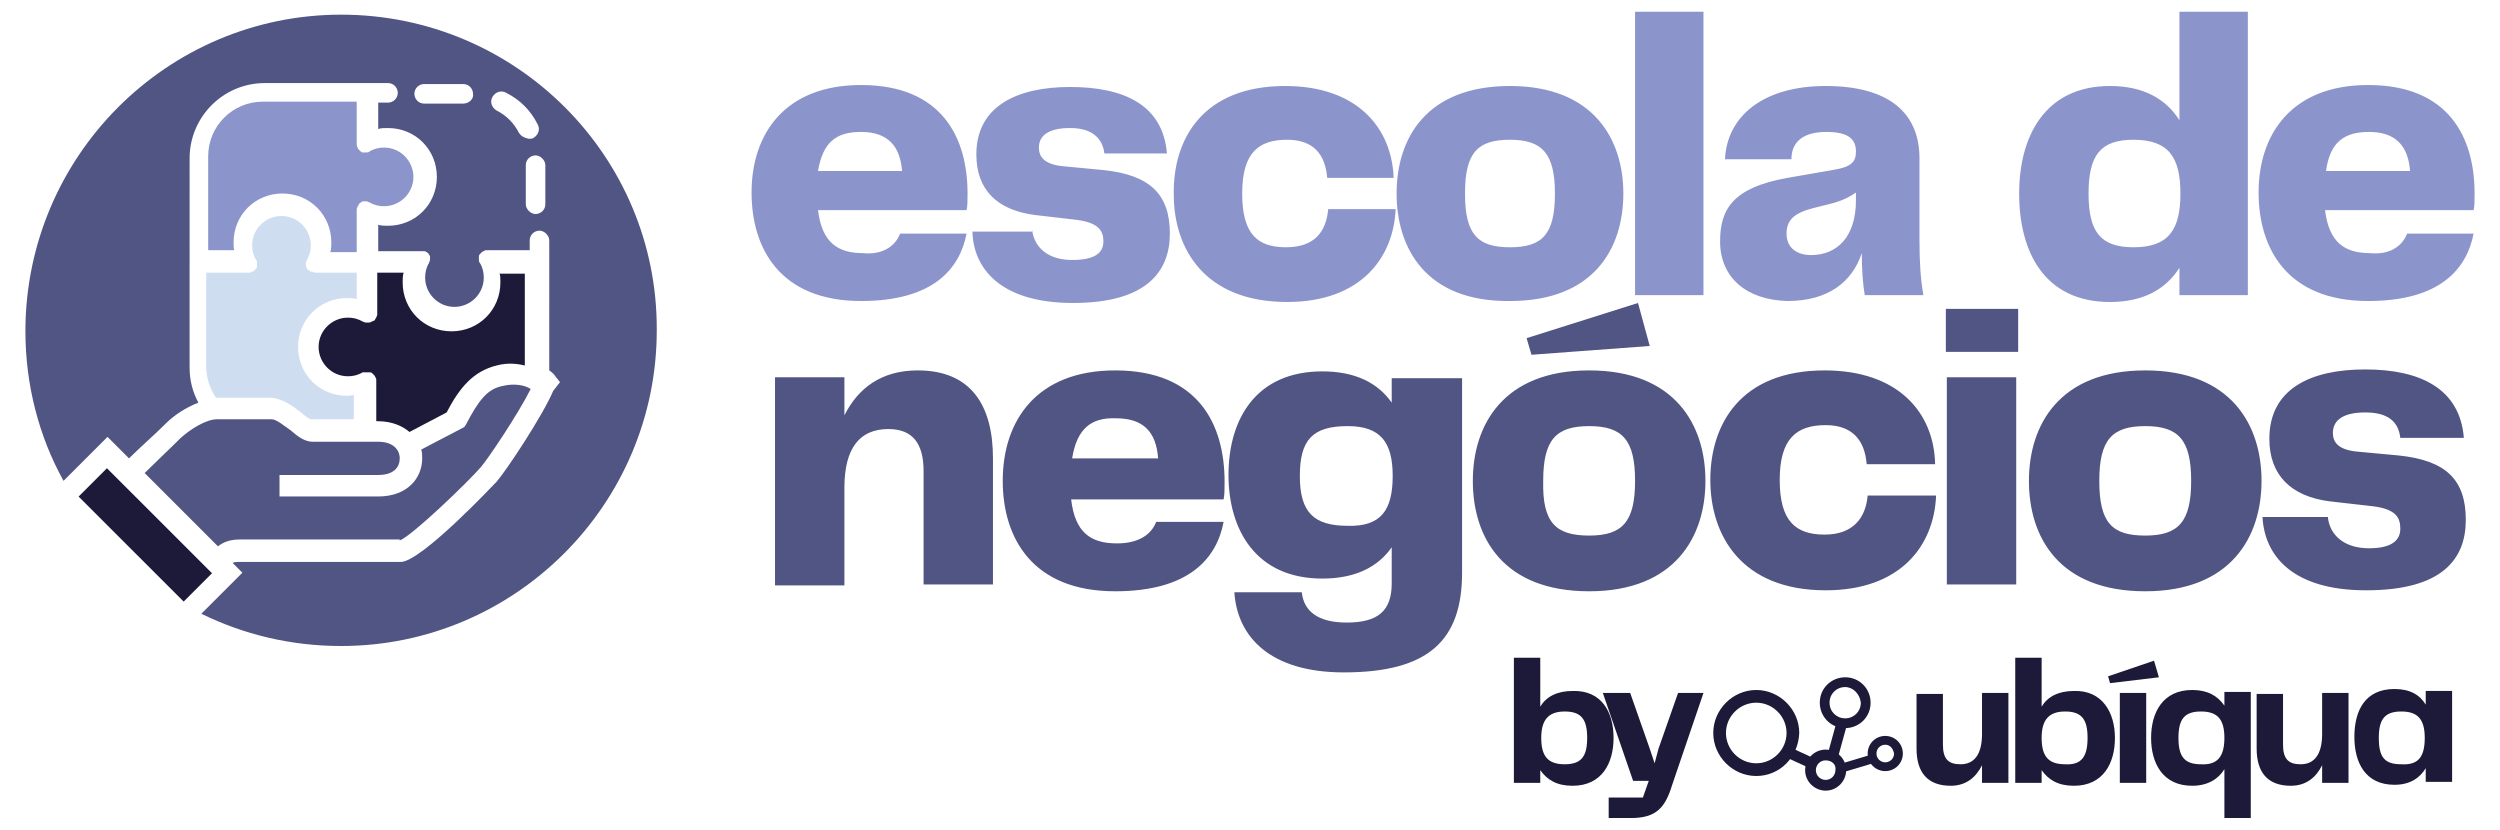
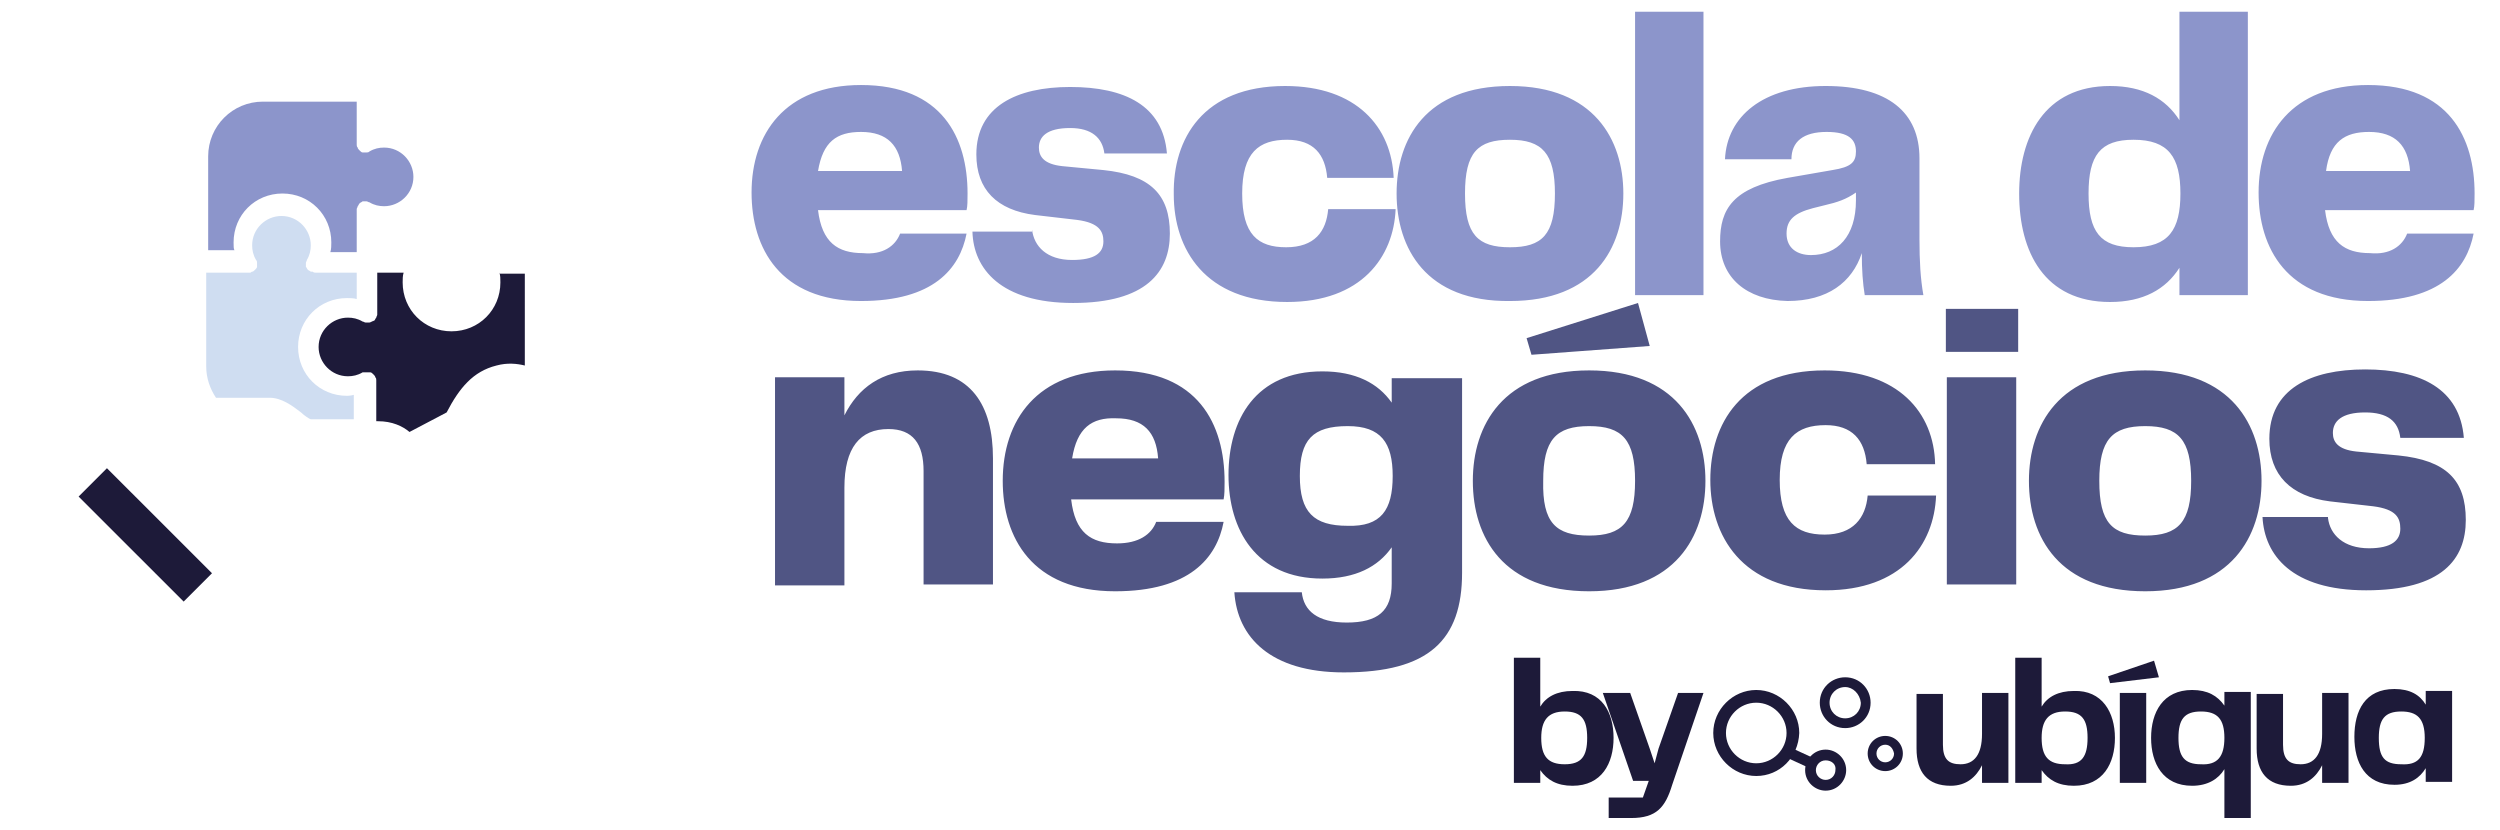
<svg xmlns="http://www.w3.org/2000/svg" version="1.1" id="Camada_1" x="0" y="0" viewBox="0 0 255.8 84.9" style="enable-background:new 0 0 255.8 84.9" xml:space="preserve">
  <style>.st0{fill:#8c95cb}.st1{fill:#505584}.st2{fill:#1d1a39}</style>
  <path class="st0" d="M23.9 24.8c0-2.8 2.2-5 5-5s5 2.2 5 5c0 .3 0 .7-.1 1h2.7V21.4c0-.1.1-.2.1-.3.1-.1.1-.2.2-.3.1-.1.2-.1.3-.2h.4c.1 0 .2.1.3.1.5.3 1 .4 1.5.4 1.6 0 3-1.3 3-3 0-1.6-1.3-3-3-3-.5 0-1 .1-1.5.4-.1.1-.2.1-.3.1h-.4c-.1 0-.2-.1-.3-.2-.1-.1-.2-.2-.2-.3-.1-.1-.1-.2-.1-.3v-4.4h-9.6c-3.1 0-5.6 2.5-5.6 5.6v9.6H24c-.1-.1-.1-.4-.1-.8" />
-   <path class="st1" d="M34.9 1.5C17.1 1.5 2.6 16 2.6 33.9c0 5.5 1.4 10.8 3.9 15.3l4.5-4.5 2.2 2.2c1-1 2.7-2.5 3.8-3.6.8-.8 2-1.6 3.3-2.1-.6-1.1-.9-2.3-.9-3.6V16.2c0-4.2 3.4-7.7 7.7-7.7h12.6c.6 0 1 .5 1 1 0 .6-.5 1-1 1h-1v2.7c.3-.1.6-.1 1-.1 2.8 0 5 2.2 5 5s-2.2 5-5 5c-.3 0-.7 0-1-.1v2.7H43.5c.1.1.2.1.3.2.1.1.1.2.2.3v.4c0 .1-.1.2-.1.3-.3.5-.4 1-.4 1.5 0 1.6 1.3 3 3 3 1.6 0 3-1.3 3-3 0-.5-.1-1-.4-1.5-.1-.1-.1-.2-.1-.3v-.4c0-.1.1-.2.2-.3.1-.1.2-.2.3-.2.1-.1.2-.1.3-.1h4.4v-1c0-.6.5-1 1-1s1 .5 1 1V37.9c.3.2.5.4.7.7l.4.5-.7.9c-1.1 2.6-4.9 8.3-5.8 9.3-.1.1-7.7 8.2-9.8 8.2H24.4c-.2 0-.4 0-.6.1l1 1-4.2 4.2c4.3 2.1 9.1 3.3 14.3 3.3 17.8 0 32.3-14.5 32.3-32.3C67.3 16 52.8 1.5 34.9 1.5m12.5 9.1h-4c-.6 0-1-.5-1-1 0-.6.5-1 1-1h4c.6 0 1 .5 1 1 .1.5-.4 1-1 1m5.7 3c-.5-1-1.3-1.8-2.3-2.3-.5-.3-.7-.9-.4-1.4.3-.5.9-.7 1.4-.4 1.4.7 2.5 1.8 3.2 3.2.3.5.1 1.1-.4 1.4-.1.1-.3.1-.5.1-.5-.1-.8-.3-1-.6m2.7 7.3c0 .6-.5 1-1 1s-1-.5-1-1v-4c0-.6.5-1 1-1s1 .5 1 1v4z" />
-   <path class="st1" d="M40.9 55.3c1.3-.5 7-6 8.3-7.5.7-.8 3.8-5.4 5.1-8-.6-.4-1.7-.6-2.9-.3-1.5.3-2.4 1.4-3.7 3.9l-.2.3-4.4 2.3c.1.3.1.6.1.9 0 2-1.5 3.9-4.5 3.9H28.6v-2.2h10.1c1.6 0 2.2-.8 2.2-1.7s-.7-1.7-2.2-1.7H32c-.8 0-1.5-.5-2.3-1.2-.6-.4-1.4-1.1-1.9-1.1h-5.6c-1.1 0-2.7 1-3.7 1.9-1.1 1.1-2.7 2.6-3.7 3.6l7.5 7.5c.5-.4 1.2-.7 2.2-.7h16.4z" />
  <path transform="rotate(-45.001 14.896 54.695)" class="st2" d="M12.8 47.1h4.1v15.2h-4.1z" />
  <path class="st2" d="M51.1 27.9c.1.3.1.6.1 1 0 2.8-2.2 5-5 5s-5-2.2-5-5c0-.3 0-.7.1-1h-2.7V32.2c0 .1-.1.2-.1.3-.1.1-.1.2-.2.3-.3.1-.4.2-.5.2h-.4c-.1 0-.2-.1-.3-.1-.5-.3-1-.4-1.5-.4-1.6 0-3 1.3-3 3 0 1.6 1.3 3 3 3 .5 0 1-.1 1.5-.4H37.9c.1 0 .2.1.3.2.1.1.2.2.2.3.1.1.1.2.1.3v4.2h.2c1.4 0 2.5.5 3.2 1.1l3.8-2c1.3-2.5 2.7-4.2 5.1-4.8 1.1-.3 2.1-.2 2.9 0V28h-2.6z" />
  <path d="M35.5 40.5c-2.8 0-5-2.2-5-5s2.2-5 5-5c.3 0 .7 0 1 .1v-2.7h-4.2c-.1 0-.2 0-.3-.1h-.2c-.1-.1-.2-.1-.3-.2-.1-.1-.1-.2-.2-.3v-.4c0-.1.1-.2.1-.3.3-.5.4-1 .4-1.5 0-1.6-1.3-3-3-3-1.6 0-3 1.3-3 3 0 .5.1 1 .4 1.5.1.1.1.2.1.3v.4c0 .1-.1.2-.2.3-.1.1-.2.2-.3.2-.1 0-.1.1-.2.1h-4.5v9.6c0 1.2.4 2.3 1 3.2h5.5c1.2 0 2.3.8 3.2 1.5.3.3.9.7 1 .7h4.4v-2.5s-.3.1-.7.1" style="fill:#cfddf1" />
  <path class="st0" d="M92.1 23.9h6.8c-.7 3.6-3.4 6.9-10.8 6.9-8.3 0-11.2-5.4-11.2-11.1 0-6 3.4-11 11.2-11 8.3 0 10.9 5.4 10.9 11.1 0 .7 0 1.3-.1 1.7H83.7c.4 3.3 2 4.4 4.6 4.4 2 .2 3.3-.7 3.8-2m-8.4-6.4h8.6c-.2-2.6-1.5-4-4.2-4-2.5 0-3.9 1-4.4 4M105.6 23.5c.2 1.7 1.5 3.1 4.1 3.1 2.3 0 3.2-.7 3.2-1.9 0-1-.4-1.9-2.7-2.2l-4.3-.5c-3.9-.5-6-2.6-6-6.2 0-4.9 4.1-6.9 9.6-6.9 5.6 0 9.5 1.9 9.9 6.8H113c-.2-1.6-1.3-2.6-3.5-2.6-2.4 0-3.2.9-3.2 2 0 .9.5 1.7 2.4 1.9l4.2.4c4.8.5 6.8 2.5 6.8 6.5 0 3.9-2.4 7.1-9.9 7.1-7.4 0-10.2-3.5-10.3-7.3h6.1zM131.5 8.8c7.3 0 10.9 4.2 11.1 9.4h-6.8c-.2-2.4-1.4-3.9-4.1-3.9-2.9 0-4.6 1.3-4.6 5.5s1.6 5.5 4.5 5.5 4.1-1.6 4.3-3.9h6.9c-.2 4.9-3.5 9.5-11.1 9.5-8.4 0-11.6-5.4-11.6-11-.1-5.7 3-11.1 11.4-11.1M142.9 19.8c0-5.6 3-11 11.6-11s11.6 5.5 11.6 11c0 5.6-3 11-11.6 11-8.6.1-11.6-5.4-11.6-11m11.6 5.5c3.3 0 4.6-1.3 4.6-5.5 0-4.1-1.3-5.5-4.6-5.5s-4.6 1.3-4.6 5.5 1.3 5.5 4.6 5.5M167.3 1.2h7v29h-7zM176 24.7c0-3.3 1.3-5.5 6.9-6.5l4.6-.8c1.9-.3 2.4-.8 2.4-1.9 0-1.2-.7-2-3-2-2.4 0-3.6 1-3.6 2.8h-6.8c.2-4.4 3.9-7.5 10.3-7.5s9.6 2.7 9.6 7.4v8.3c0 2.2.1 4 .4 5.7h-6c-.2-1.2-.3-2.6-.3-4.3-1 3-3.5 4.9-7.6 4.9-4.2-.1-6.9-2.4-6.9-6.1m13.9-4.2v-.8c-1 .7-1.9 1-3.2 1.3l-1.2.3c-1.9.5-2.7 1.2-2.7 2.6 0 1.5 1.1 2.2 2.5 2.2 2.7 0 4.6-1.9 4.6-5.6M230 1.2v29h-7v-2.8c-1.4 2.2-3.7 3.5-7.1 3.5-6.7 0-9.3-5.1-9.3-11.1 0-5.8 2.6-11 9.3-11 3.4 0 5.7 1.3 7.1 3.5V1.2h7zm-6.9 18.6c0-3.7-1.2-5.5-4.8-5.5-3.4 0-4.6 1.6-4.6 5.5s1.2 5.5 4.6 5.5c3.6 0 4.8-1.8 4.8-5.5M246.3 23.9h6.8c-.7 3.6-3.4 6.9-10.8 6.9-8.3 0-11.2-5.4-11.2-11.1 0-6 3.4-11 11.2-11 8.3 0 10.9 5.4 10.9 11.1 0 .7 0 1.3-.1 1.7h-15.2c.4 3.3 2 4.4 4.6 4.4 2 .2 3.3-.7 3.8-2m-8.3-6.4h8.6c-.2-2.6-1.5-4-4.2-4-2.5 0-4 1-4.4 4" />
  <path class="st1" d="M101.6 46.9v12.9h-7.1V48.2c0-2.8-1.1-4.3-3.6-4.3-2.9 0-4.5 1.9-4.5 6v10h-7.1V38.6h7.1v3.9c1.4-2.8 3.8-4.6 7.5-4.6 5.4 0 7.7 3.5 7.7 9M118.3 53.4h6.9c-.7 3.7-3.5 7.1-11.1 7.1-8.5 0-11.5-5.5-11.5-11.3 0-6.2 3.5-11.3 11.5-11.3 8.5 0 11.2 5.5 11.2 11.4 0 .7 0 1.3-.1 1.8h-15.6c.4 3.4 2 4.5 4.7 4.5 2.2 0 3.5-.9 4-2.2m-8.6-6.5h8.8c-.2-2.7-1.5-4.1-4.3-4.1-2.5-.1-4 1-4.5 4.1M149.6 38.6v20c0 6.9-3.4 10.2-12.1 10.2-7.5 0-10.9-3.6-11.2-8.2h6.9c.2 1.9 1.6 3.1 4.6 3.1 3.2 0 4.6-1.2 4.6-4V56c-1.4 2-3.7 3.2-7.1 3.2-6.8 0-9.6-5-9.6-10.6 0-5.7 2.8-10.6 9.6-10.6 3.4 0 5.7 1.2 7.1 3.2v-2.5h7.2zm-7.1 10.1c0-3.4-1.2-5.1-4.6-5.1-3.6 0-4.9 1.4-4.9 5.1 0 3.7 1.4 5.1 4.9 5.1 3.4.1 4.6-1.6 4.6-5.1M150.7 49.2c0-5.7 3.1-11.3 11.9-11.3s11.9 5.6 11.9 11.3c0 5.7-3.1 11.3-11.9 11.3s-11.9-5.5-11.9-11.3m6-12.9-.5-1.7 11.4-3.6 1.2 4.4-12.1.9zm5.9 18.5c3.4 0 4.7-1.4 4.7-5.6 0-4.2-1.3-5.6-4.7-5.6-3.4 0-4.7 1.4-4.7 5.6-.1 4.3 1.3 5.6 4.7 5.6M186.7 37.9c7.5 0 11.2 4.3 11.3 9.6h-7c-.2-2.5-1.5-4-4.2-4-3 0-4.7 1.4-4.7 5.6s1.6 5.6 4.6 5.6c2.9 0 4.2-1.7 4.4-4h7c-.2 5.1-3.6 9.7-11.3 9.7-8.6 0-11.8-5.6-11.8-11.3s3.1-11.2 11.7-11.2M199.1 31.6h7.4V36h-7.4v-4.4zm.1 7h7.1v21.2h-7.1V38.6zM207.6 49.2c0-5.7 3.1-11.3 11.9-11.3s11.9 5.6 11.9 11.3c0 5.7-3.1 11.3-11.9 11.3s-11.9-5.5-11.9-11.3m11.9 5.6c3.4 0 4.7-1.4 4.7-5.6 0-4.2-1.3-5.6-4.7-5.6-3.4 0-4.7 1.4-4.7 5.6 0 4.3 1.3 5.6 4.7 5.6M238.2 53c.2 1.7 1.6 3.1 4.2 3.1 2.3 0 3.2-.8 3.2-2 0-1.1-.4-2-2.8-2.3l-4.4-.5c-4-.5-6.2-2.7-6.2-6.4 0-5.1 4.2-7.1 9.8-7.1 5.7 0 9.7 2 10.1 7h-6.5c-.2-1.7-1.3-2.6-3.6-2.6-2.4 0-3.3.9-3.3 2.1 0 .9.5 1.7 2.4 1.9l4.3.4c4.9.5 6.9 2.5 6.9 6.6 0 4-2.4 7.2-10.2 7.2-7.6 0-10.4-3.6-10.6-7.5h6.7z" />
  <path class="st2" d="M165.1 75.5c0 2.6-1.2 4.9-4.2 4.9-1.6 0-2.6-.6-3.3-1.6v1.3h-2.7V67.3h2.7v5c.6-1 1.7-1.6 3.3-1.6 3-.1 4.2 2.2 4.2 4.8m-2.7 0c0-1.9-.6-2.7-2.3-2.7s-2.4.9-2.4 2.7c0 1.9.7 2.7 2.4 2.7s2.3-.8 2.3-2.7" />
  <path class="st2" d="m174.3 70.9-3.2 9.4c-.7 2.3-1.6 3.4-4.2 3.4h-2.3v-2.1h3.5l.6-1.7h-1.6l-3.1-9h2.8l2 5.7.5 1.5.4-1.5 2-5.7h2.6zM205.5 70.9v9.2h-2.7v-1.8c-.6 1.2-1.6 2.1-3.2 2.1-2.4 0-3.5-1.4-3.5-3.8V71h2.7v5.2c0 1.5.6 2 1.8 2 1.4 0 2.2-1 2.2-3.1v-4.2h2.7zM216.4 75.5c0 2.6-1.2 4.9-4.2 4.9-1.6 0-2.6-.6-3.3-1.6v1.3h-2.7V67.3h2.7v5c.6-1 1.7-1.6 3.3-1.6 2.9-.1 4.2 2.2 4.2 4.8m-2.8 0c0-1.9-.6-2.7-2.3-2.7-1.7 0-2.4.9-2.4 2.7 0 1.9.7 2.7 2.4 2.7 1.7.1 2.3-.8 2.3-2.7M215.9 69.9l-.2-.7 4.7-1.6.5 1.7-5 .6zm1 1h2.7v9.2h-2.7v-9.2zM230.3 70.9v12.8h-2.7v-5c-.6 1-1.7 1.7-3.3 1.7-3 0-4.2-2.3-4.2-4.9 0-2.6 1.2-4.9 4.2-4.9 1.6 0 2.6.6 3.3 1.6v-1.4h2.7zm-2.7 4.6c0-1.9-.7-2.7-2.4-2.7s-2.3.8-2.3 2.7c0 1.9.6 2.7 2.3 2.7 1.7.1 2.4-.8 2.4-2.7M240.3 70.9v9.2h-2.7v-1.8c-.6 1.2-1.6 2.1-3.2 2.1-2.4 0-3.5-1.4-3.5-3.8V71h2.7v5.2c0 1.5.6 2 1.8 2 1.4 0 2.2-1 2.2-3.1v-4.2h2.7zM250.9 70.9V80h-2.7v-1.4c-.6 1-1.6 1.7-3.2 1.7-3 0-4.1-2.3-4.1-4.9 0-2.7 1.1-4.9 4.1-4.9 1.6 0 2.6.6 3.2 1.6v-1.4h2.7zm-2.8 4.6c0-2-.8-2.7-2.4-2.7-1.7 0-2.3.8-2.3 2.7 0 2 .6 2.7 2.3 2.7 1.7.1 2.4-.7 2.4-2.7" />
  <path transform="rotate(-65.342 184.324 77.635)" class="st2" d="M183.8 76.3h1.1v2.6h-1.1z" />
-   <path transform="rotate(-16.665 189.904 78.153)" class="st2" d="M188.2 77.7h3.3v.9h-3.3z" />
-   <path transform="rotate(-74.562 187.898 75.927)" class="st2" d="M186.2 75.4h3.4v1.1h-3.4z" />
  <path class="st2" d="M188.8 74.5c-1.5 0-2.6-1.2-2.6-2.6 0-1.5 1.2-2.6 2.6-2.6 1.5 0 2.6 1.2 2.6 2.6 0 1.5-1.2 2.6-2.6 2.6m0-4.2c-.9 0-1.6.7-1.6 1.6 0 .9.7 1.6 1.6 1.6s1.6-.7 1.6-1.6c-.1-.9-.8-1.6-1.6-1.6M192.9 78.9c-1 0-1.8-.8-1.8-1.8s.8-1.8 1.8-1.8 1.8.8 1.8 1.8-.8 1.8-1.8 1.8m0-2.7c-.5 0-.9.4-.9.9s.4.9.9.9.9-.4.9-.9c-.1-.5-.4-.9-.9-.9M186.8 80.9c-1.1 0-2.1-.9-2.1-2.1 0-1.1.9-2.1 2.1-2.1 1.1 0 2.1.9 2.1 2.1 0 1.1-.9 2.1-2.1 2.1m0-3.1c-.6 0-1 .5-1 1 0 .6.5 1 1 1 .6 0 1-.5 1-1 .1-.6-.4-1-1-1M179.7 79.4c-2.4 0-4.4-2-4.4-4.4 0-2.4 2-4.4 4.4-4.4 2.4 0 4.4 2 4.4 4.4-.1 2.5-2 4.4-4.4 4.4m0-7.5c-1.7 0-3.1 1.4-3.1 3.1 0 1.7 1.4 3.1 3.1 3.1 1.7 0 3.1-1.4 3.1-3.1 0-1.7-1.4-3.1-3.1-3.1" />
</svg>